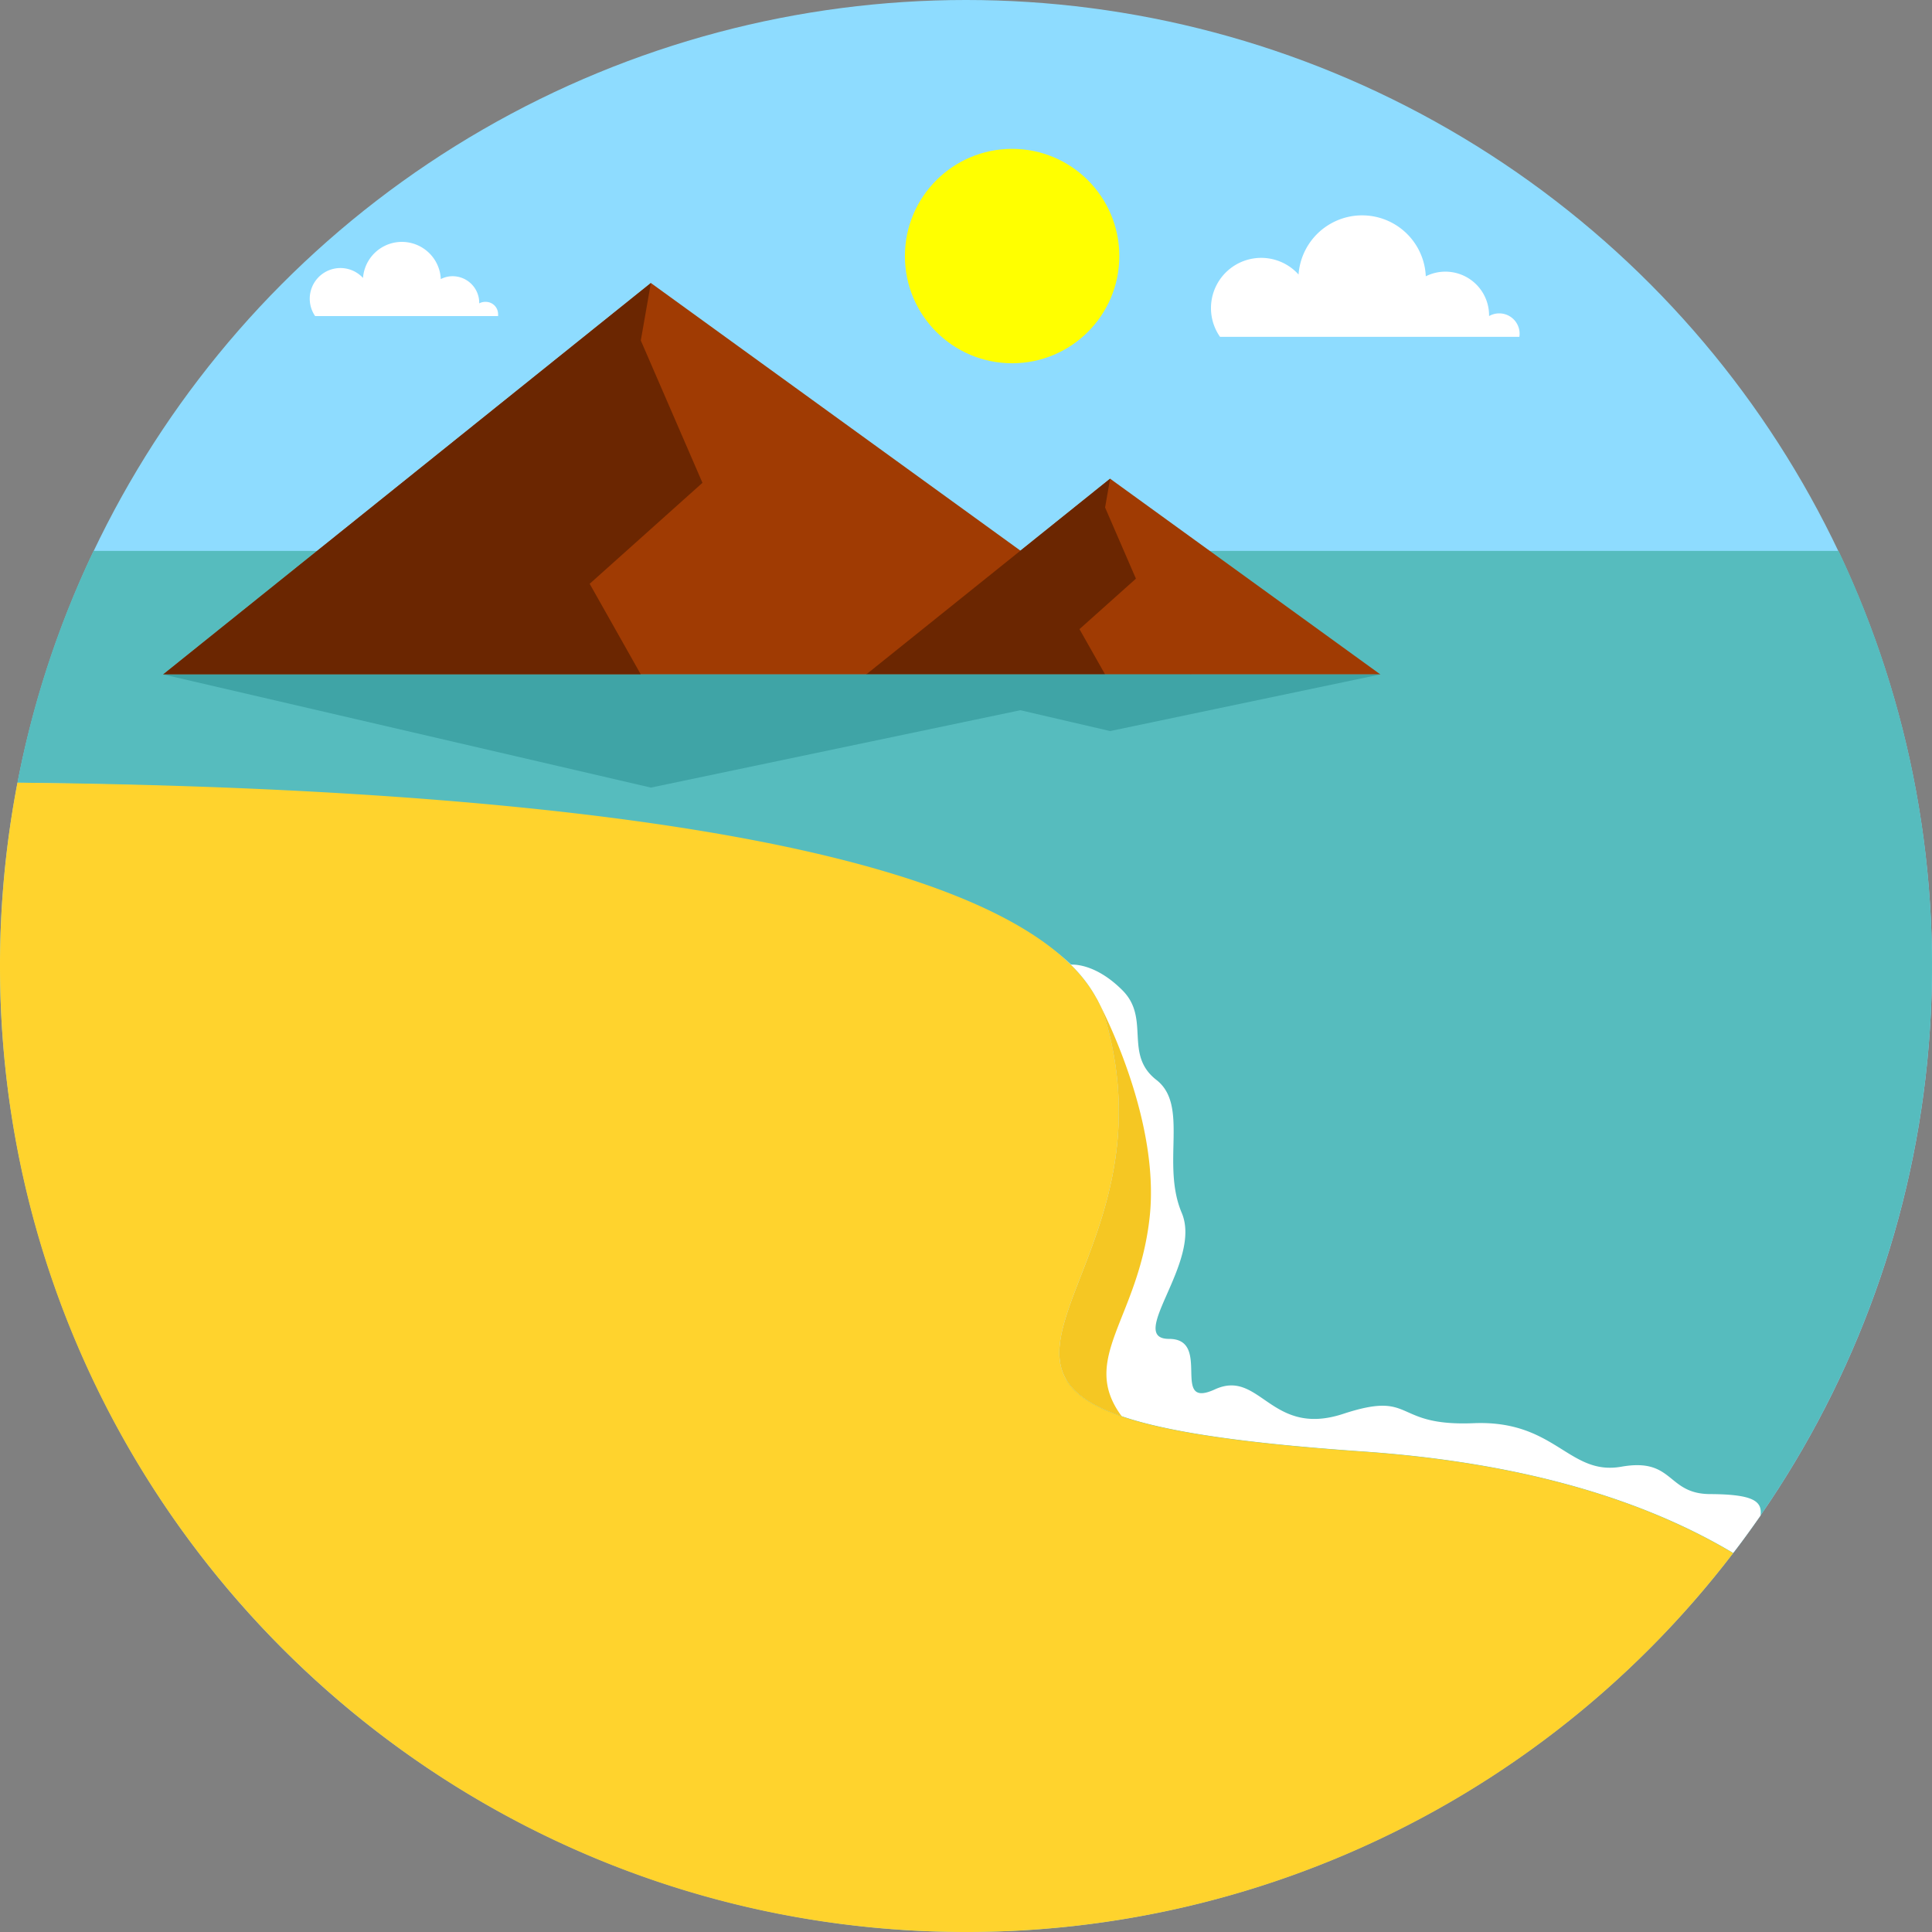
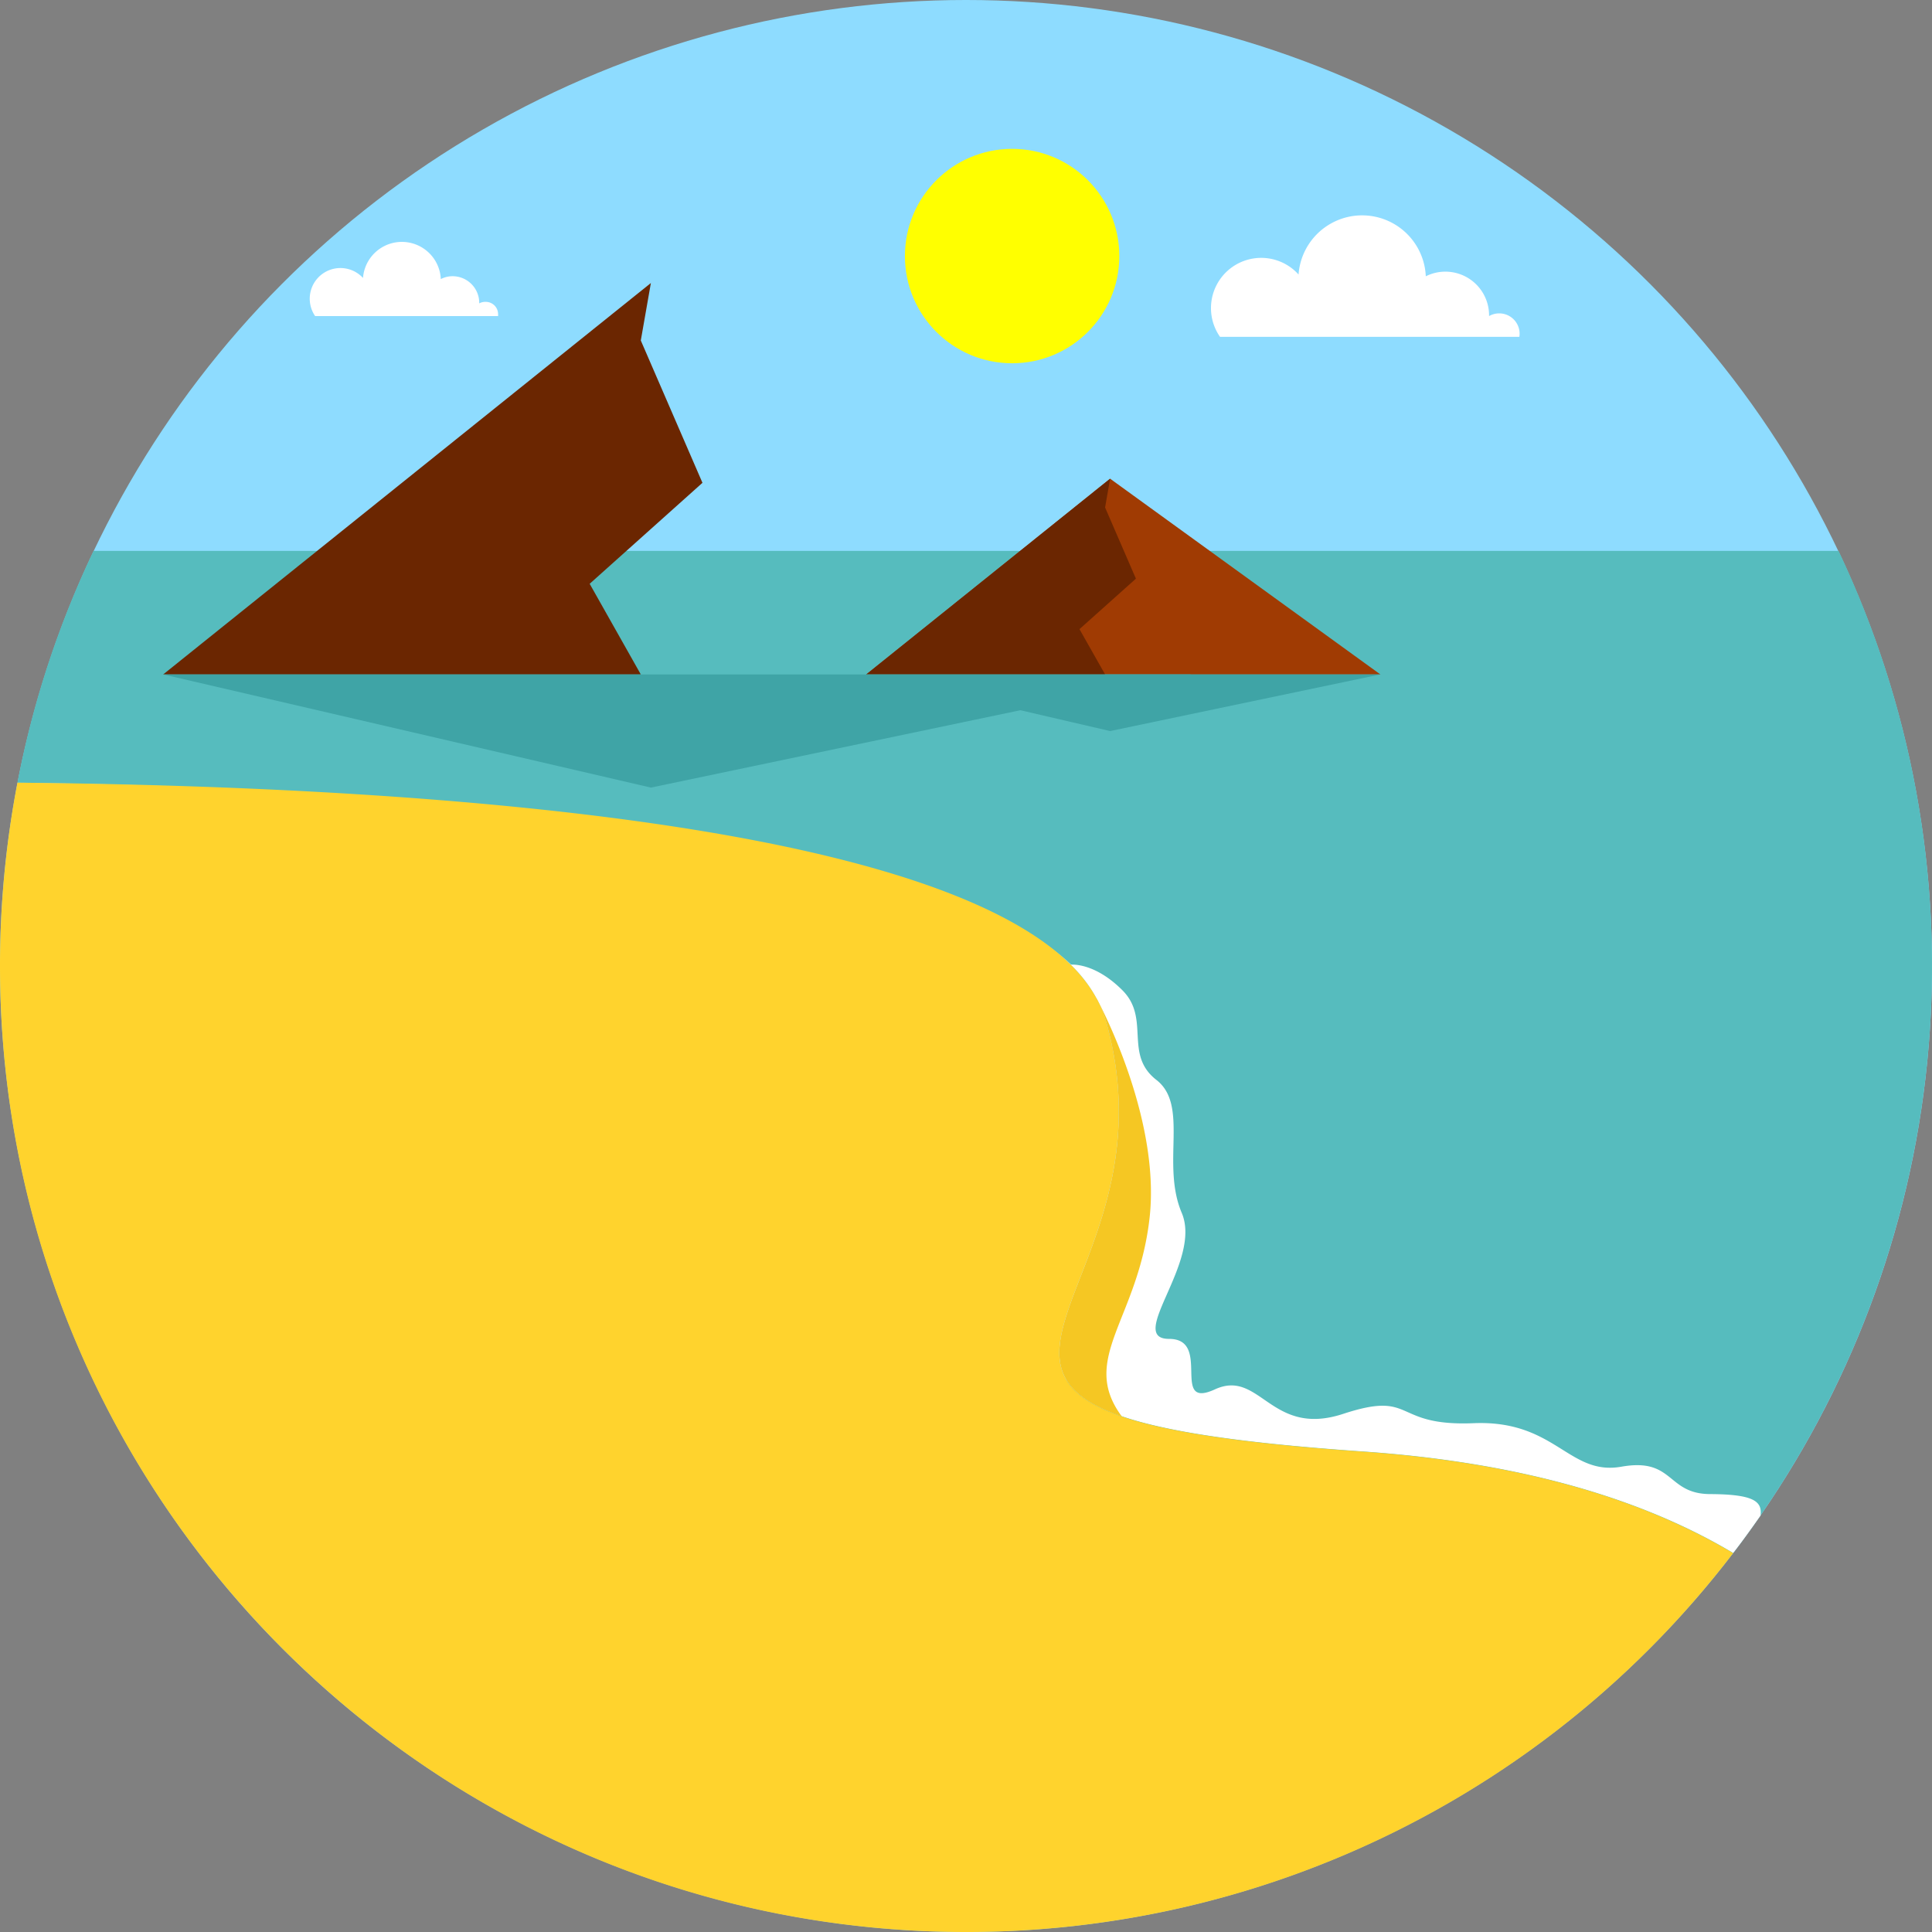
<svg xmlns="http://www.w3.org/2000/svg" viewBox="0 0 512 512">
  <rect x="0" y="0" width="512" height="512" fill="#808080" stroke="none" />
  <circle cx="256" cy="256" fill="#8edcff" r="256" />
  <circle cx="268.22" cy="67.86" fill="#ff0" r="28.41" />
  <g fill-rule="evenodd">
    <path d="m24.79 146h462.45a256.27 256.27 0 0 1 -29.3 267.33c-22.12-11.25-52-20-92.48-22.83-148.79-10.35-47.52-37.21-70.26-117.81-14.83-52.65-178.73-63.84-290.58-65.27a252.88 252.88 0 0 1 20.17-61.42z" fill="#56bcbe" />
    <path d="m466.55 401.65c.52-3.75-1.75-5.65-13.35-5.7s-9.51-9.73-23.51-7.26-17.42-12.42-39.17-11.53-15.33-8.79-34.56-2.47-22-12-34-6.49-.64-13.38-12.14-13.38 8.86-20.42 3.35-33.4 2-28.46-6.71-35.23-1.51-16.24-9-23.75-13.7-6.79-13.7-6.79a35 35 0 0 1 9.35 15c22 78-76 104 68 114 44.73 3.09 76.13 13.73 98.2 26.91 2.48-3.19 4.9-6.56 7.24-9.91z" fill="#fff" />
    <path d="m4.62 207.42c108.3 1 273.8 11.16 288.48 63.27 22 78-76 104 68 114 44.73 3.09 76.13 13.73 98.2 26.91a255.56 255.56 0 0 1 -203.3 100.4c-141.38 0-256-114.62-256-256a257.39 257.39 0 0 1 4.62-48.58z" fill="#ffd32d" />
-     <path d="m43.25 178.73 129.24-103.73 143.23 103.73z" fill="#a03b03" />
    <path d="m172.49 75-2.67 15.23 16.34 37.72-29.89 26.76 13.55 24.02h-126.57z" fill="#6b2601" />
    <path d="m229.56 178.73 64.63-51.87 71.62 51.87z" fill="#a03b03" />
    <path d="m294.19 126.86-1.33 7.63 8.17 18.86-14.96 13.38 6.79 12h-63.3z" fill="#6b2601" />
    <path d="m290.61 264.67h.05s17 31 14 58-18.74 37.37-7.38 52.68c-42.79-14.66 13-43.87-4.18-104.67a29.32 29.32 0 0 0 -2.49-6.01z" fill="#f5c723" />
    <path d="m43.25 178.73 129.24 29.99 143.23-29.99z" fill="#3fa4a6" />
    <path d="m229.56 178.73 64.63 15.01 71.62-15.01z" fill="#3fa4a6" />
    <path d="m397.31 83.05a5.39 5.39 0 0 1 5.4 5.38 4.61 4.61 0 0 1 -.07.84h-79.32a13.31 13.31 0 0 1 20.81-16.52 16.89 16.89 0 0 1 33.72.47 11.58 11.58 0 0 1 16.77 10.32v.22a5.39 5.39 0 0 1 2.69-.71z" fill="#fff" />
    <path d="m128.69 80a3.26 3.26 0 0 1 3.31 3.24 4.43 4.43 0 0 1 0 .52h-48.49a8.13 8.13 0 0 1 12.69-10.1 10.33 10.33 0 0 1 20.62.3 6.83 6.83 0 0 1 3.18-.76 7.06 7.06 0 0 1 7 7.06v.14a3.23 3.23 0 0 1 1.69-.4z" fill="#fff" />
  </g>
</svg>